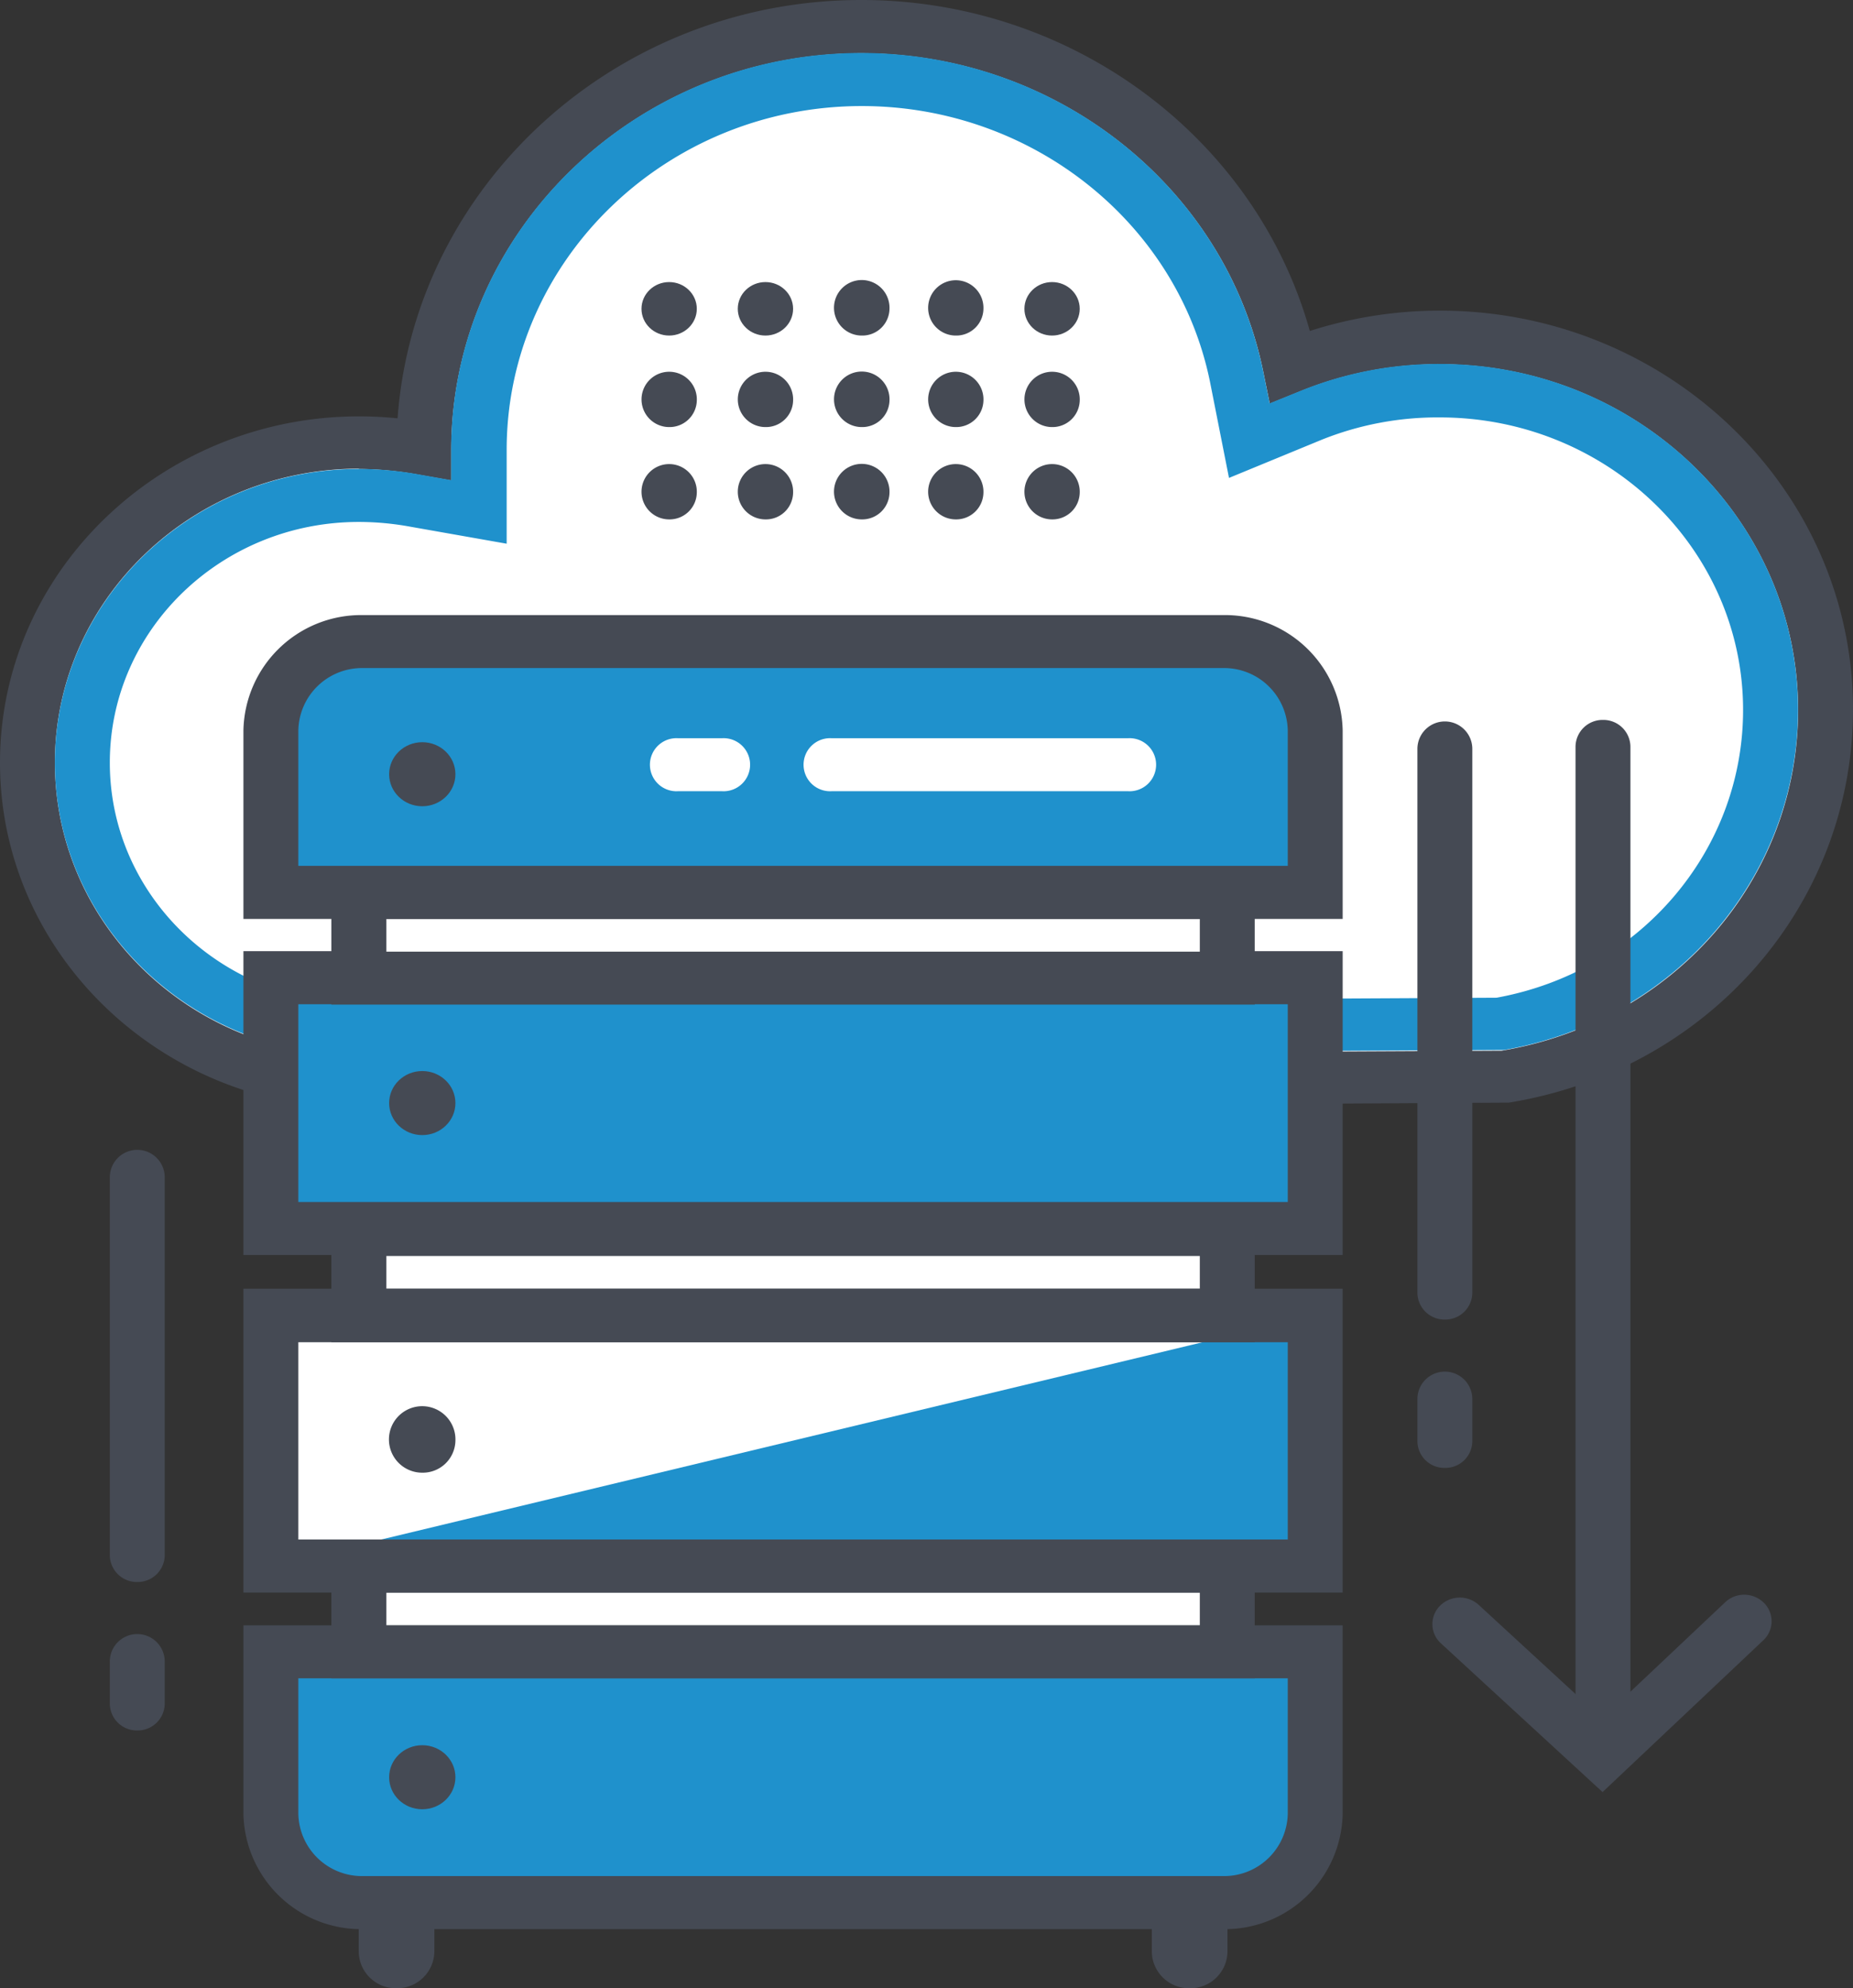
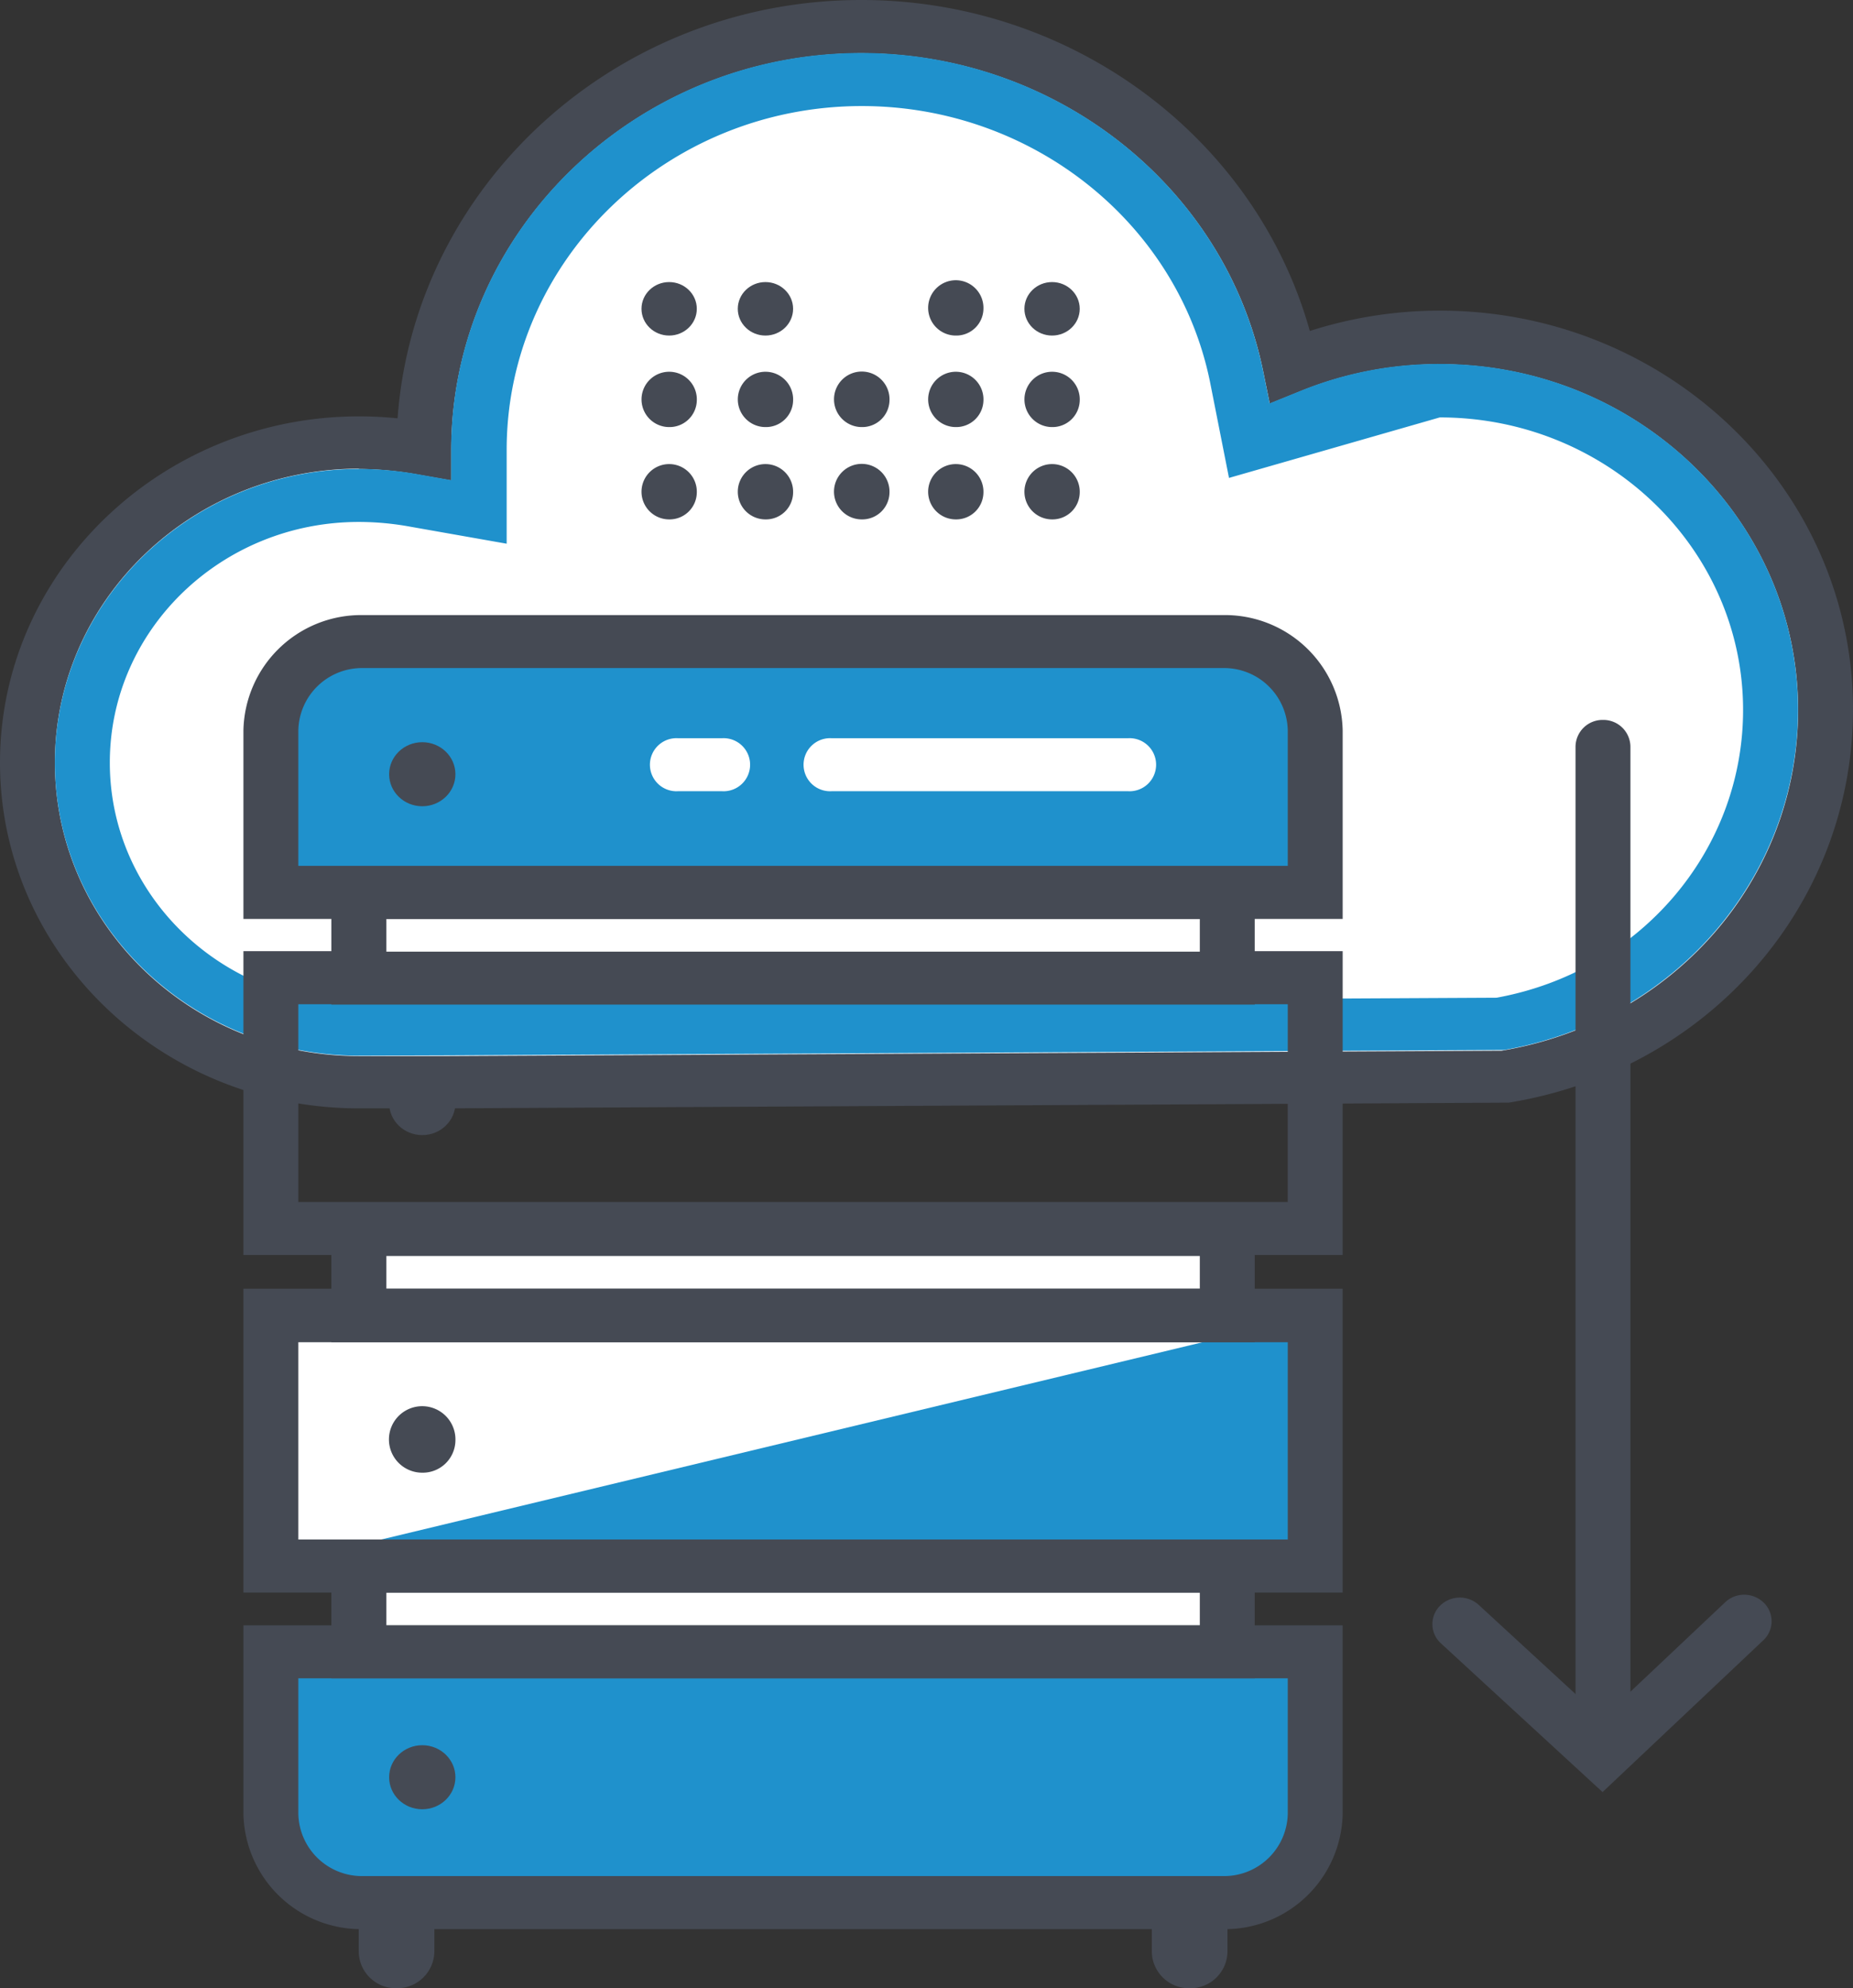
<svg xmlns="http://www.w3.org/2000/svg" viewBox="0 0 182.24 195.53">
  <rect x="0" y="0" width="182.24" height="195.53" fill="#333333" stroke="none" />
  <g id="Livello_2" data-name="Livello 2">
    <g id="Livello_1-2" data-name="Livello 1">
      <g>
        <path d="M147.93,105.9c17.92-2.9,31.61-18,31.61-36.12,0-20.2-17-36.59-37.92-36.59A39.07,39.07,0,0,0,126.89,36C123,17,105.57,2.61,84.71,2.61c-23.75,0-42.94,18.56-43,41.49a35.92,35.92,0,0,0-6.4-.59C17.31,43.51,2.7,57.56,2.7,75s14.61,31.47,32.59,31.47h8.9Z" style="fill: #fff" />
        <path d="M35.29,109C15.83,109,0,93.75,0,75c0-20,18-36,39.1-33.86C40.78,18.18,60.62,0,84.71,0c20.71,0,38.78,13.52,44.11,32.55a41.82,41.82,0,0,1,12.8-2c22.39,0,40.62,17.59,40.62,39.2,0,19.25-14.25,35.52-33.87,38.69l-.43,0L44.21,109Zm0-62.91C18.81,46.12,5.4,59.05,5.4,75s13.41,28.86,29.89,28.86h8.9l103.5-.53c16.9-2.83,29.15-16.89,29.15-33.51,0-18.74-15.8-34-35.22-34a36.14,36.14,0,0,0-13.68,2.64l-3.06,1.24-.64-3.14c-3.7-18.15-20.33-31.32-39.53-31.32-22.16,0-40.24,17.45-40.33,38.9v3.11l-3.17-.56A34.09,34.09,0,0,0,35.29,46.12Z" style="fill: #454a54" />
-         <path d="M35.29,103.82C18.81,103.82,5.4,90.87,5.4,75S18.81,46.12,35.29,46.12a33.14,33.14,0,0,1,5.91.54l3.17.56V44.11c.09-21.45,18.17-38.9,40.33-38.9,19.2,0,35.83,13.17,39.53,31.32l.64,3.14,3.06-1.24a36.12,36.12,0,0,1,13.67-2.64c19.43,0,35.23,15.25,35.23,34,0,16.48-12.16,30.56-28.91,33.47l-.47,0-103.27.53Zm0-52.49C21.78,51.33,10.8,61.93,10.8,75s11,23.65,24.49,23.65h8.89l103-.53c14.07-2.55,24.25-14.42,24.25-28.3,0-15.87-13.38-28.77-29.83-28.77A30.6,30.6,0,0,0,130,43.24L120.87,47,119,37.54c-3.21-15.71-17.61-27.11-34.24-27.11-19.19,0-34.86,15.11-34.93,33.69l0,9.35-9.52-1.68A28,28,0,0,0,35.29,51.33Z" style="fill: #1f91cc" />
-         <rect x="26.64" y="96.15" width="102.7" height="24.67" style="fill: #1f91cc" />
+         <path d="M35.29,103.82C18.81,103.82,5.4,90.87,5.4,75S18.81,46.12,35.29,46.12a33.14,33.14,0,0,1,5.91.54l3.17.56V44.11c.09-21.45,18.17-38.9,40.33-38.9,19.2,0,35.83,13.17,39.53,31.32l.64,3.14,3.06-1.24a36.12,36.12,0,0,1,13.67-2.64c19.43,0,35.23,15.25,35.23,34,0,16.48-12.16,30.56-28.91,33.47l-.47,0-103.27.53Zm0-52.49C21.78,51.33,10.8,61.93,10.8,75s11,23.65,24.49,23.65h8.89l103-.53c14.07-2.55,24.25-14.42,24.25-28.3,0-15.87-13.38-28.77-29.83-28.77L120.87,47,119,37.54c-3.21-15.71-17.61-27.11-34.24-27.11-19.19,0-34.86,15.11-34.93,33.69l0,9.35-9.52-1.68A28,28,0,0,0,35.29,51.33Z" style="fill: #1f91cc" />
        <path d="M132.05,123.42H23.94V93.54H132.05ZM29.34,118.21h97.31V98.76H29.34Z" style="fill: #454a54" />
        <rect x="35.29" y="87.76" width="85.41" height="8.43" style="fill: #fff" />
        <rect x="35.29" y="154.01" width="85.41" height="8.43" style="fill: #fff" />
        <rect x="35.29" y="120.91" width="85.41" height="8.43" style="fill: #fff" />
        <path d="M123.4,98.8H32.59V85.15H123.4ZM38,93.59h80V90.37H38Z" style="fill: #454a54" />
        <path d="M26.64,162.44h102.7a0,0,0,0,1,0,0v15.76a8.9,8.9,0,0,1-8.9,8.9H35.54a8.9,8.9,0,0,1-8.9-8.9V162.44A0,0,0,0,1,26.64,162.44Z" style="fill: #1f91cc" />
        <path d="M120.29,189.72H35.7a11.58,11.58,0,0,1-11.76-11.36V159.84H132.05v18.52A11.58,11.58,0,0,1,120.29,189.72ZM29.34,165.05v13.31a6.26,6.26,0,0,0,6.36,6.14h84.59a6.26,6.26,0,0,0,6.36-6.14V165.05Z" style="fill: #454a54" />
        <path d="M123.4,165.05H32.59V151.4H123.4ZM38,159.84h80v-3.22H38Z" style="fill: #454a54" />
        <rect x="26.64" y="129.34" width="102.7" height="24.67" style="fill: #fff" />
        <polygon points="26.64 154.01 129.35 154.01 129.35 129.34 26.64 154.01" style="fill: #1f91cc" />
        <g>
          <path d="M39,195.53h0a3.65,3.65,0,0,1-3.72-3.59V187.1h7.44v4.84A3.66,3.66,0,0,1,39,195.53Z" style="fill: #454a54" />
          <path d="M117,195.53h0a3.65,3.65,0,0,1-3.72-3.59V187.1h7.44v4.84A3.65,3.65,0,0,1,117,195.53Z" style="fill: #454a54" />
        </g>
        <path d="M132.05,156.62H23.94V126.74H132.05ZM29.34,151.4h97.31V132H29.34Z" style="fill: #454a54" />
        <path d="M123.4,132H32.59V118.31H123.4ZM38,126.74h80v-3.22H38Z" style="fill: #454a54" />
        <ellipse cx="41.53" cy="108.48" rx="3.26" ry="3.15" style="fill: #454a54" />
        <path d="M44.79,141.68a3.27,3.27,0,1,0-3.26,3.15A3.21,3.21,0,0,0,44.79,141.68Z" style="fill: #454a54" />
        <ellipse cx="41.53" cy="174.78" rx="3.26" ry="3.15" style="fill: #454a54" />
        <path d="M35.54,63.09h84.9a8.9,8.9,0,0,1,8.9,8.9V87.76a0,0,0,0,1,0,0H26.64a0,0,0,0,1,0,0V72A8.9,8.9,0,0,1,35.54,63.09Z" style="fill: #1f91cc" />
        <ellipse cx="41.53" cy="76.14" rx="3.26" ry="3.15" style="fill: #454a54" />
        <path d="M132.05,90.37H23.94V71.84A11.58,11.58,0,0,1,35.7,60.49h84.59a11.58,11.58,0,0,1,11.76,11.35ZM29.34,85.15h97.31V71.84a6.26,6.26,0,0,0-6.36-6.14H35.7a6.26,6.26,0,0,0-6.36,6.14Z" style="fill: #454a54" />
        <g>
          <path d="M157.65,172.24v0Z" style="fill: #454a54" />
          <path d="M157.65,70.8a2.66,2.66,0,0,1,2.7,2.61v98.83a2.7,2.7,0,0,1-5.4,0V73.41A2.66,2.66,0,0,1,157.65,70.8Z" style="fill: #454a54" />
        </g>
        <path d="M171.54,156.83a2.76,2.76,0,0,1,1.93.79,2.55,2.55,0,0,1-.05,3.69l-15.81,14.93-15.9-14.63a2.55,2.55,0,0,1-.09-3.69,2.76,2.76,0,0,1,3.81-.09L157.56,169l12.09-11.41A2.71,2.71,0,0,1,171.54,156.83Z" style="fill: #454a54" />
-         <path d="M142.1,144.36a2.65,2.65,0,0,1-2.7-2.6v-4.17a2.7,2.7,0,0,1,5.4,0v4.17A2.65,2.65,0,0,1,142.1,144.36Zm0-14.59a2.66,2.66,0,0,1-2.7-2.61V73.65a2.7,2.7,0,0,1,5.4,0v53.51A2.66,2.66,0,0,1,142.1,129.77Z" style="fill: #454a54" />
-         <path d="M13.5,170.18a2.66,2.66,0,0,1-2.7-2.61V163.4a2.7,2.7,0,0,1,5.4,0v4.17A2.66,2.66,0,0,1,13.5,170.18Zm0-14.6A2.66,2.66,0,0,1,10.8,153V115.78a2.7,2.7,0,0,1,5.4,0V153A2.66,2.66,0,0,1,13.5,155.58Z" style="fill: #454a54" />
        <g>
          <ellipse cx="65.81" cy="30.37" rx="2.72" ry="2.63" style="fill: #454a54" />
          <path d="M68.53,39.41A2.72,2.72,0,1,0,65.81,42,2.68,2.68,0,0,0,68.53,39.41Z" style="fill: #454a54" />
          <path d="M68.53,48.45a2.72,2.72,0,1,0-2.72,2.63A2.68,2.68,0,0,0,68.53,48.45Z" style="fill: #454a54" />
          <ellipse cx="75.28" cy="30.37" rx="2.72" ry="2.63" style="fill: #454a54" />
          <path d="M78,39.41A2.72,2.72,0,1,0,75.28,42,2.67,2.67,0,0,0,78,39.41Z" style="fill: #454a54" />
          <path d="M78,48.45a2.72,2.72,0,1,0-2.72,2.63A2.67,2.67,0,0,0,78,48.45Z" style="fill: #454a54" />
-           <path d="M87.48,30.37A2.73,2.73,0,1,0,84.76,33,2.67,2.67,0,0,0,87.48,30.37Z" style="fill: #454a54" />
          <path d="M87.48,39.41A2.73,2.73,0,1,0,84.76,42,2.68,2.68,0,0,0,87.48,39.41Z" style="fill: #454a54" />
          <path d="M87.48,48.45a2.73,2.73,0,1,0-2.72,2.63A2.68,2.68,0,0,0,87.48,48.45Z" style="fill: #454a54" />
          <path d="M96.72,30.37A2.72,2.72,0,1,0,94,33,2.67,2.67,0,0,0,96.72,30.37Z" style="fill: #454a54" />
          <path d="M96.72,39.41A2.72,2.72,0,1,0,94,42,2.68,2.68,0,0,0,96.72,39.41Z" style="fill: #454a54" />
          <path d="M96.72,48.45A2.72,2.72,0,1,0,94,51.08,2.68,2.68,0,0,0,96.72,48.45Z" style="fill: #454a54" />
          <ellipse cx="103.47" cy="30.37" rx="2.72" ry="2.63" style="fill: #454a54" />
          <path d="M106.19,39.41A2.72,2.72,0,1,0,103.47,42,2.68,2.68,0,0,0,106.19,39.41Z" style="fill: #454a54" />
          <path d="M106.19,48.45a2.72,2.72,0,1,0-2.72,2.63A2.68,2.68,0,0,0,106.19,48.45Z" style="fill: #454a54" />
        </g>
        <path d="M110.93,77.81H81.8a2.61,2.61,0,1,1,0-5.21h29.13a2.61,2.61,0,1,1,0,5.21ZM71,77.81H66.69a2.61,2.61,0,1,1,0-5.21H71a2.61,2.61,0,1,1,0,5.21Z" style="fill: #fff" />
      </g>
    </g>
  </g>
</svg>